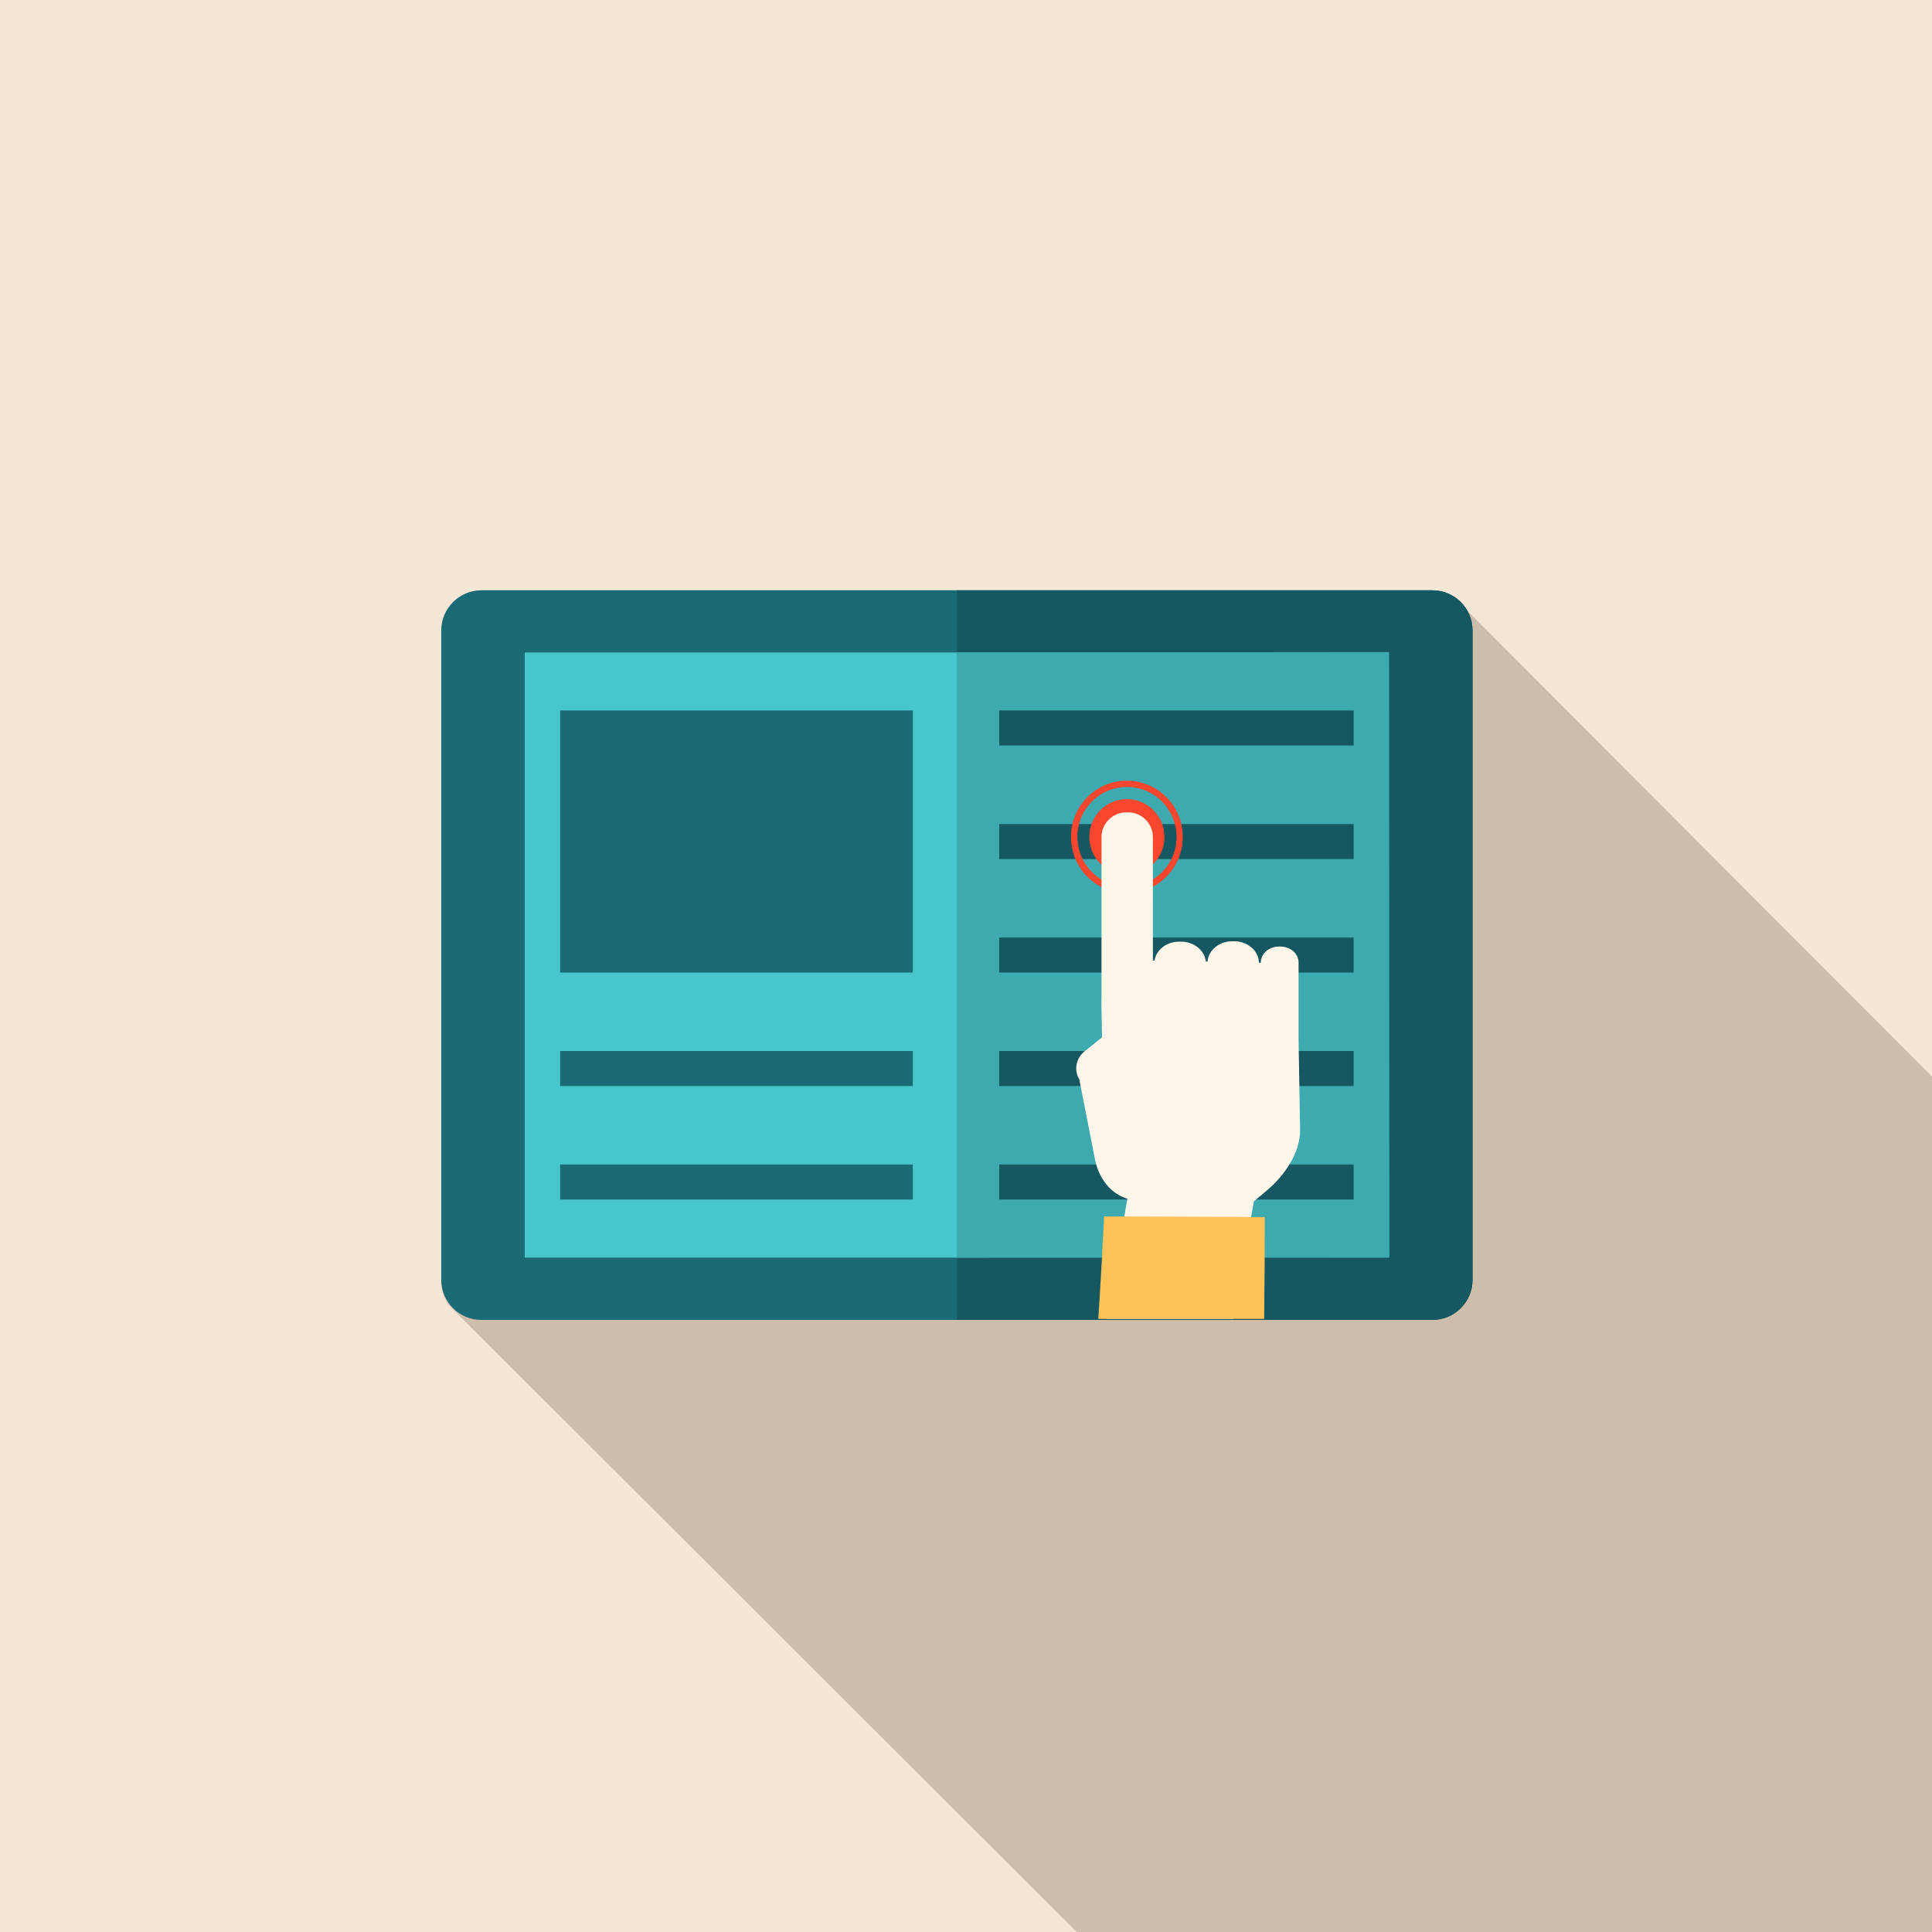
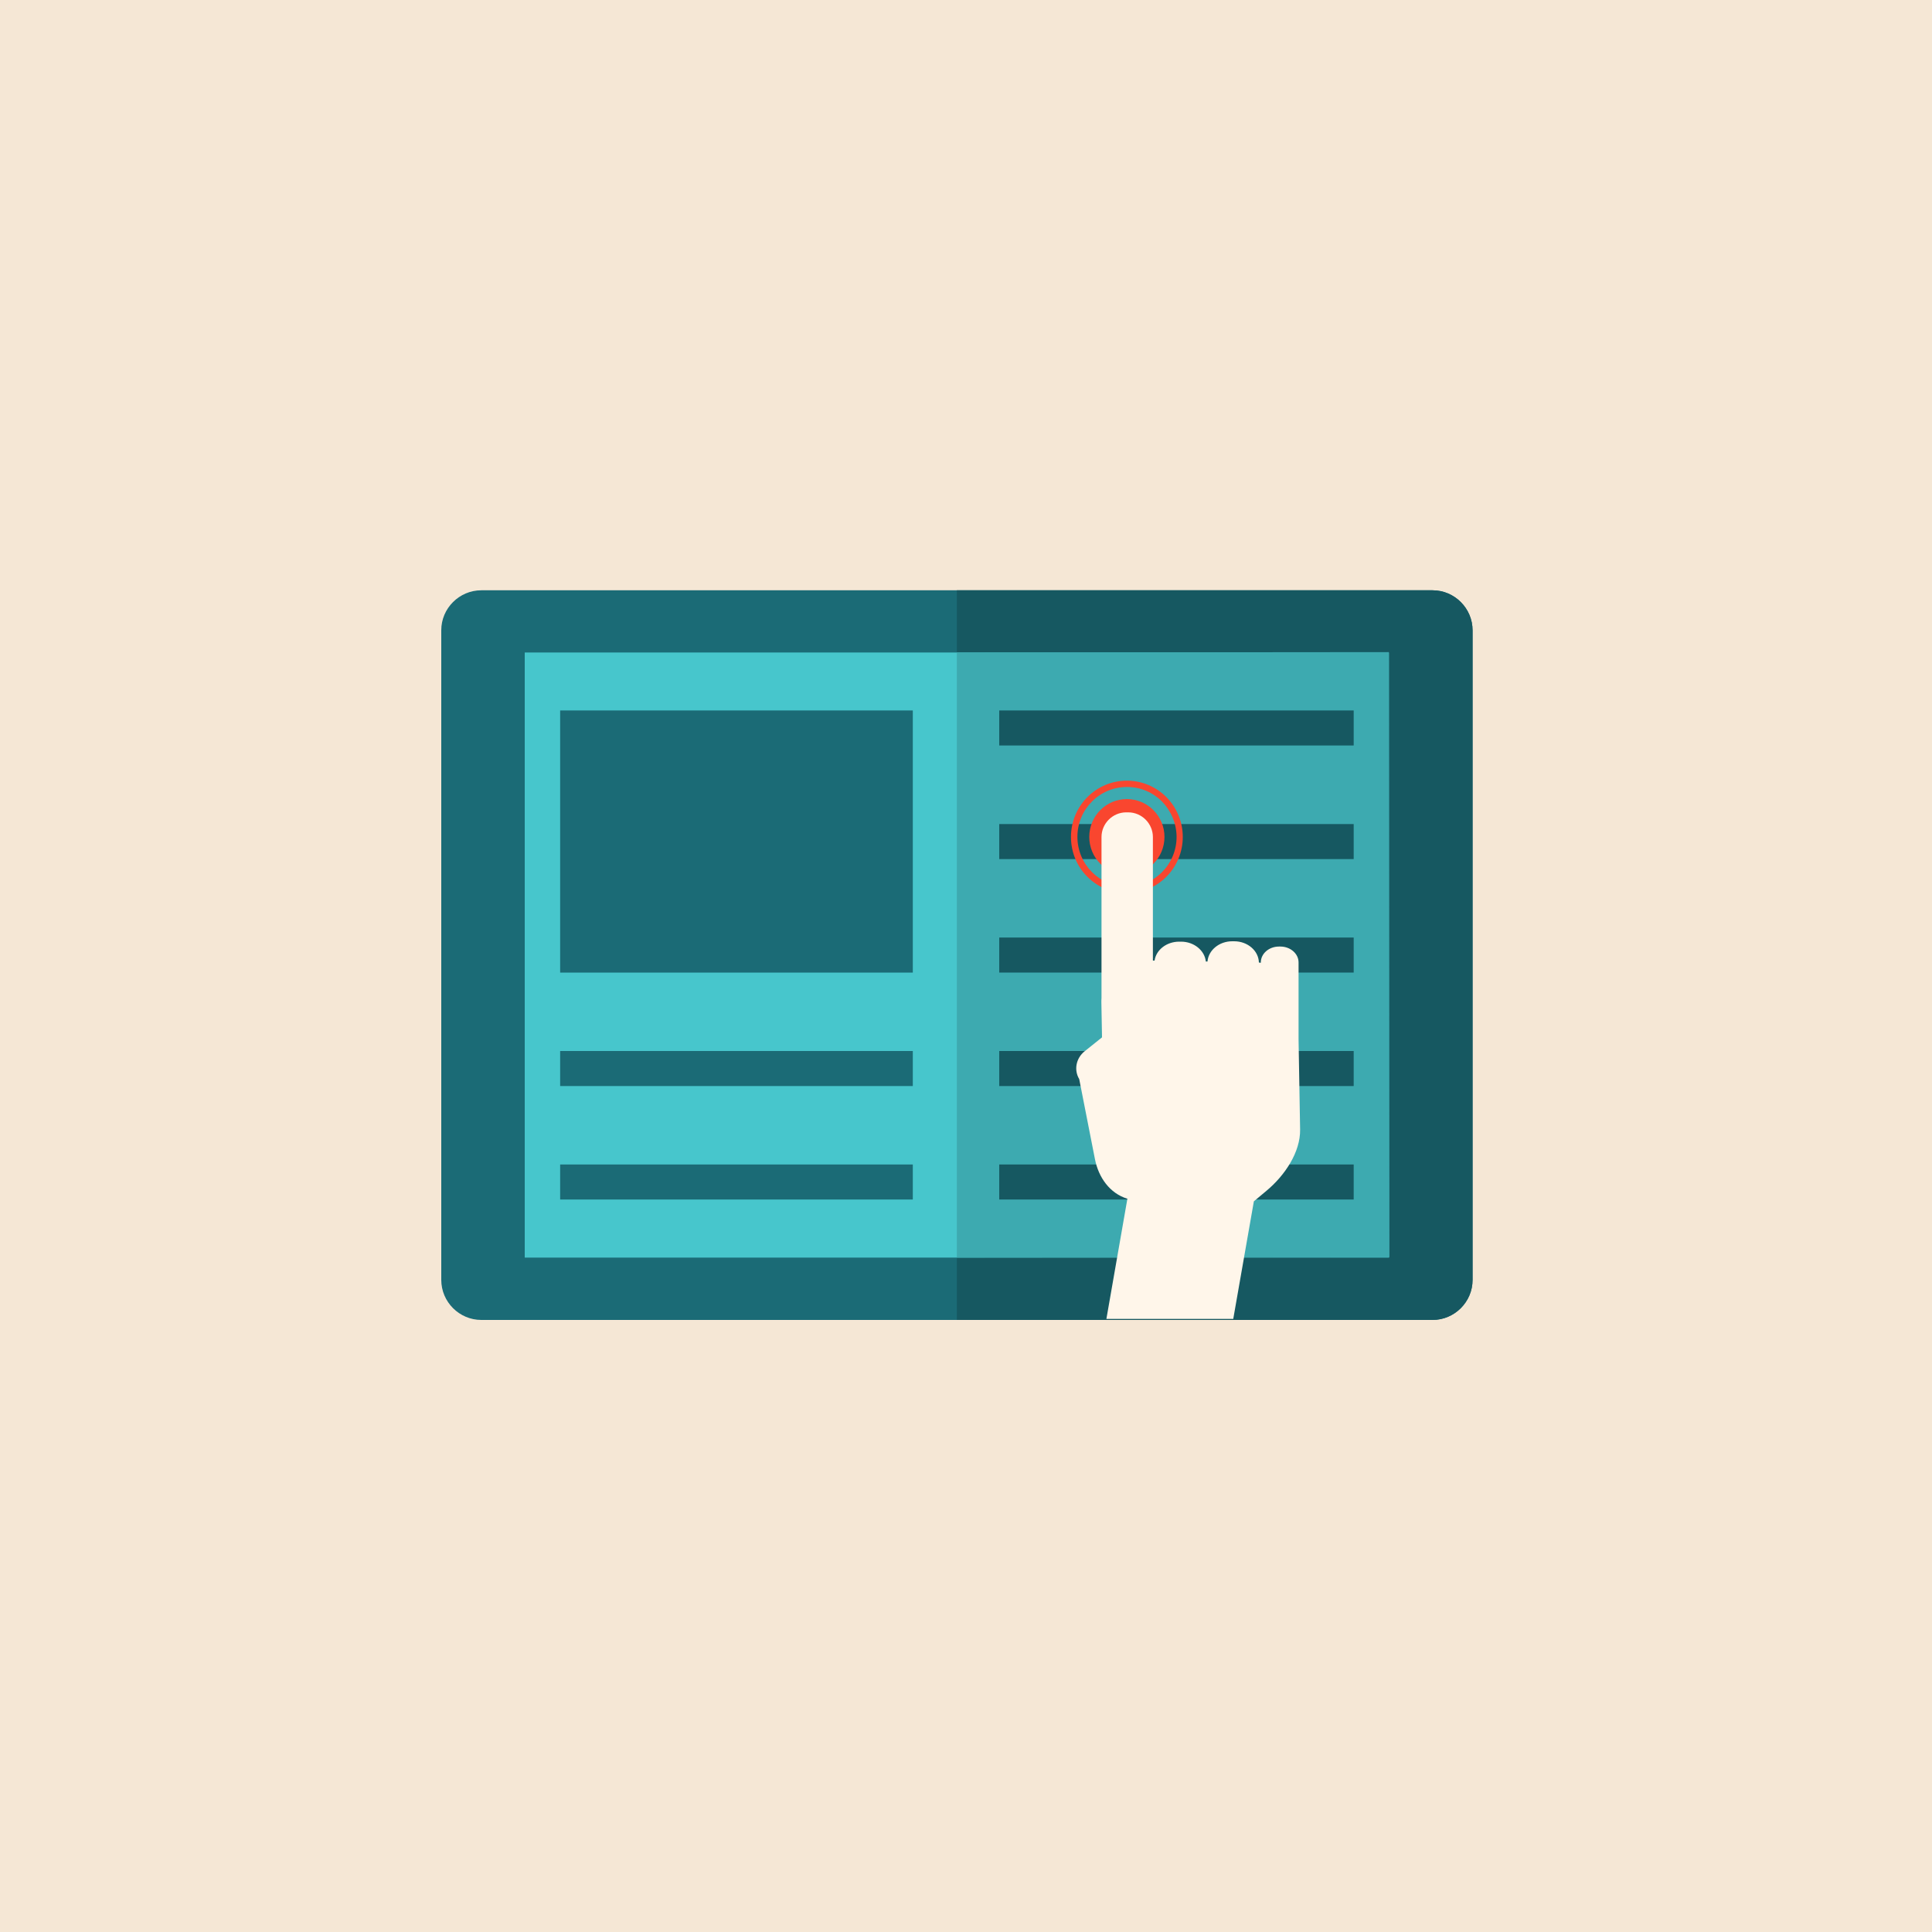
<svg xmlns="http://www.w3.org/2000/svg" version="1.1" id="Layer_1" x="0px" y="0px" viewBox="0 0 150 150" style="enable-background:new 0 0 150 150;" xml:space="preserve">
  <style type="text/css">
	.st0{fill-rule:evenodd;clip-rule:evenodd;fill:#F5E7D5;}
	.st1{fill-rule:evenodd;clip-rule:evenodd;fill:#CFBDAC;}
	.st2{fill-rule:evenodd;clip-rule:evenodd;fill:#1B6B76;}
	.st3{fill-rule:evenodd;clip-rule:evenodd;fill:#165861;}
	.st4{fill-rule:evenodd;clip-rule:evenodd;fill:#47C6CC;}
	.st5{fill-rule:evenodd;clip-rule:evenodd;fill:#3DAAB0;}
	.st6{fill-rule:evenodd;clip-rule:evenodd;fill:#F9462F;}
	.st7{fill-rule:evenodd;clip-rule:evenodd;fill:#FFF6EA;}
	.st8{fill-rule:evenodd;clip-rule:evenodd;fill:#FFC258;}
</style>
  <g>
    <rect class="st0" width="150" height="150" />
-     <path class="st1" d="M83.6,150l-48.72-48.63c-0.39-0.52-0.62-1.16-0.62-1.86V49.08c0-1.71,1.4-3.11,3.11-3.11h73.85   c0.73,0,1.4,0.25,1.93,0.68L150,83.58V150H83.6z" />
    <g>
      <path class="st2" d="M37.37,45.83h73.85c1.71,0,3.11,1.4,3.11,3.11v50.43c0,1.71-1.4,3.11-3.11,3.11H37.37    c-1.71,0-3.11-1.4-3.11-3.11V48.93C34.26,47.23,35.66,45.83,37.37,45.83z" />
      <path class="st3" d="M74.29,45.83h36.93c1.71,0,3.11,1.4,3.11,3.11v50.43c0,1.71-1.4,3.11-3.11,3.11H74.29V45.83z" />
      <rect x="40.74" y="50.66" class="st4" width="67.1" height="46.98" />
      <polygon class="st5" points="74.29,97.64 107.87,97.61 107.82,50.63 74.29,50.66   " />
      <g>
        <rect x="77.58" y="55.16" class="st3" width="27.52" height="2.72" />
        <rect x="77.58" y="63.98" class="st3" width="27.52" height="2.72" />
        <rect x="77.58" y="72.79" class="st3" width="27.52" height="2.72" />
        <rect x="77.58" y="81.6" class="st3" width="27.52" height="2.72" />
        <rect x="77.58" y="90.41" class="st3" width="27.52" height="2.72" />
      </g>
      <g>
        <path class="st2" d="M70.87,55.16H43.49c0,6.78,0,13.56,0,20.35h27.38C70.87,68.73,70.87,61.95,70.87,55.16z" />
        <rect x="43.49" y="81.6" class="st2" width="27.38" height="2.72" />
        <rect x="43.49" y="90.41" class="st2" width="27.38" height="2.72" />
      </g>
      <g>
        <path class="st6" d="M87.49,62.04c1.61,0,2.92,1.32,2.92,2.94c0,1.62-1.31,2.94-2.92,2.94c-1.61,0-2.92-1.32-2.92-2.94     C84.57,63.35,85.88,62.04,87.49,62.04z" />
        <path class="st6" d="M87.49,60.61c1.2,0,2.28,0.49,3.07,1.28h0c0.78,0.79,1.27,1.88,1.27,3.09s-0.49,2.3-1.27,3.09l0,0     c-0.79,0.79-1.87,1.28-3.07,1.28c-1.2,0-2.28-0.49-3.07-1.28l0,0c-0.79-0.79-1.27-1.88-1.27-3.09s0.49-2.3,1.27-3.09h0     C85.21,61.1,86.29,60.61,87.49,60.61L87.49,60.61z M90.22,62.23c-0.7-0.7-1.66-1.13-2.72-1.13c-1.06,0-2.03,0.43-2.72,1.13     c-0.7,0.7-1.13,1.67-1.13,2.74c0,1.07,0.43,2.04,1.13,2.74c0.7,0.7,1.66,1.14,2.72,1.14c1.06,0,2.03-0.44,2.72-1.14     c0.7-0.7,1.13-1.67,1.13-2.74C91.34,63.91,90.91,62.94,90.22,62.23z" />
      </g>
      <g>
        <path class="st7" d="M89.52,74.58l0.12,0c0.12-0.83,0.93-1.47,1.91-1.47h0.15c1,0,1.83,0.68,1.92,1.54l0.13,0     c0.07-0.87,0.9-1.57,1.92-1.57h0.15c1.05,0,1.9,0.74,1.92,1.65l0.15,0.02v-0.03c0-0.68,0.63-1.23,1.41-1.23h0.11     c0.77,0,1.41,0.55,1.41,1.23v5.91l0,0.08l0.12,6.98c0.03,1.77-1.19,3.58-2.62,4.77l-0.97,0.81l-1.6,9.13H85.9l1.63-9.33     c-1.37-0.42-2.24-1.65-2.52-3.08l-1.22-6.21c-0.42-0.7-0.26-1.61,0.42-2.16l1.35-1.08l-0.05-2.73c0-0.11,0-0.21,0.01-0.32v-12.5     c0-1.06,0.87-1.92,1.92-1.92h0.15c1.06,0,1.92,0.87,1.92,1.92V74.58z" />
-         <path class="st8" d="M98.2,94.49l-12.48-0.05c-0.13,2.74-0.28,5.38-0.45,7.96h12.88C98.18,99.47,98.2,96.76,98.2,94.49z" />
      </g>
    </g>
  </g>
</svg>